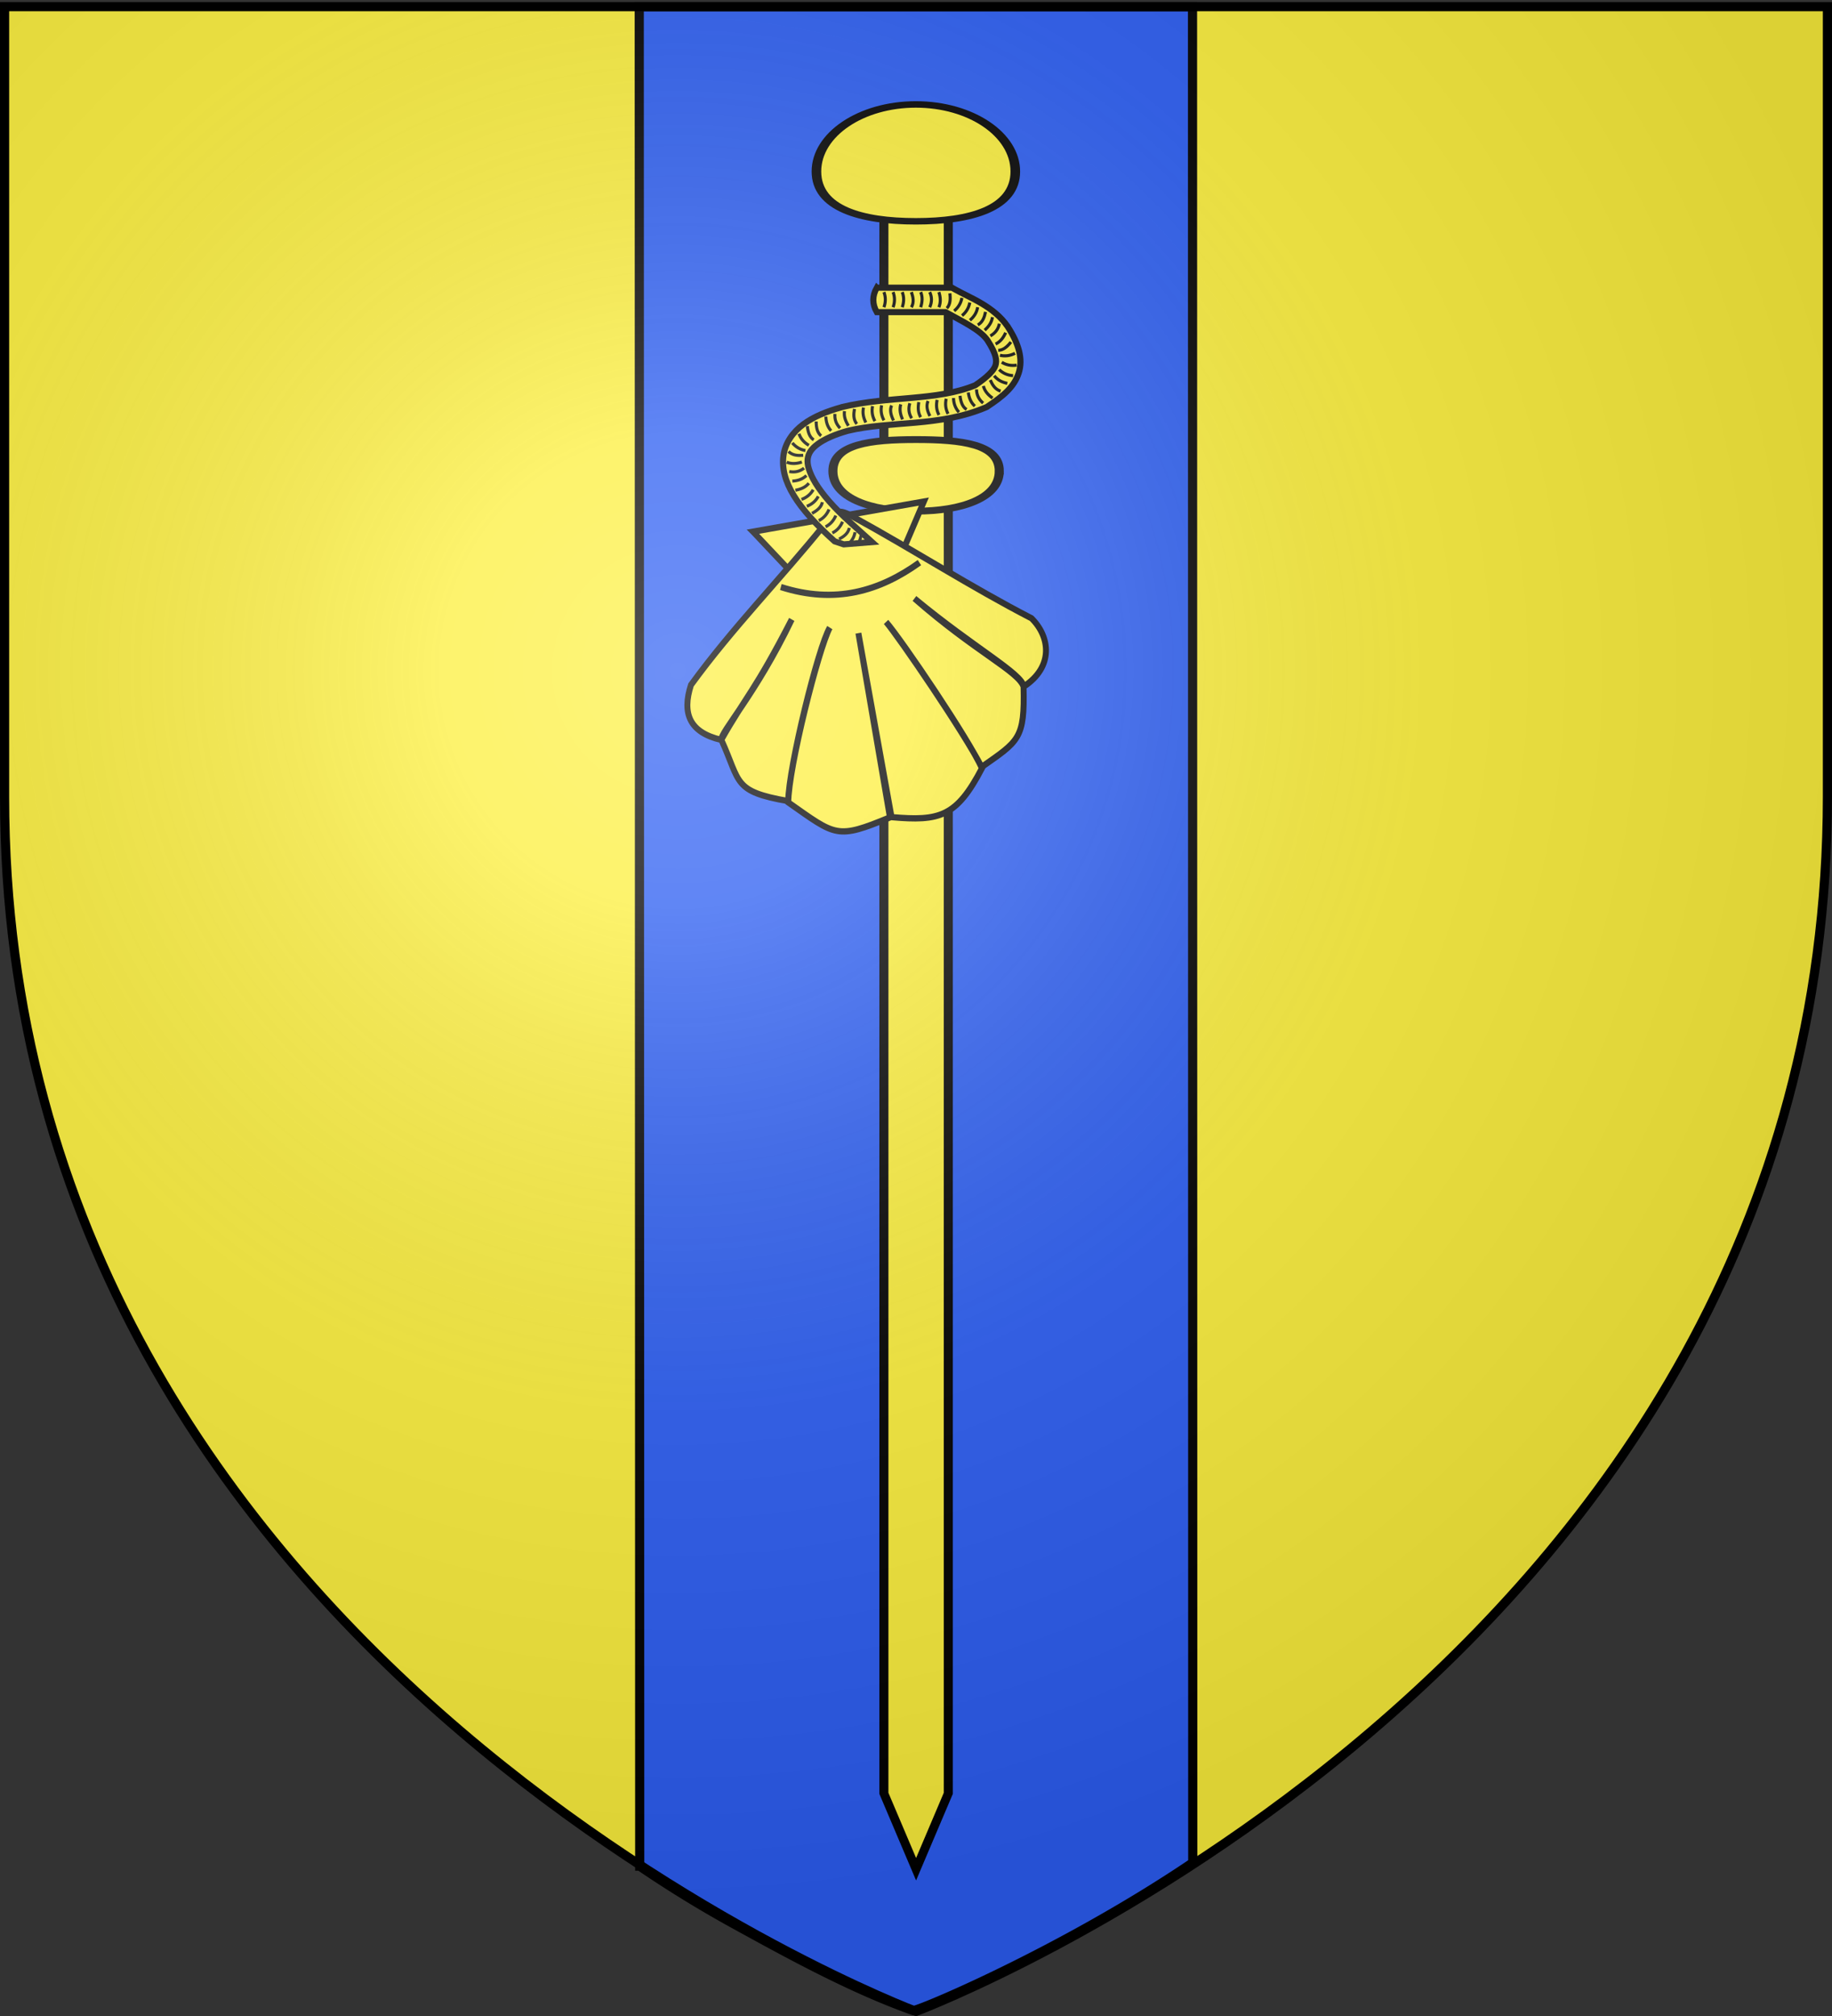
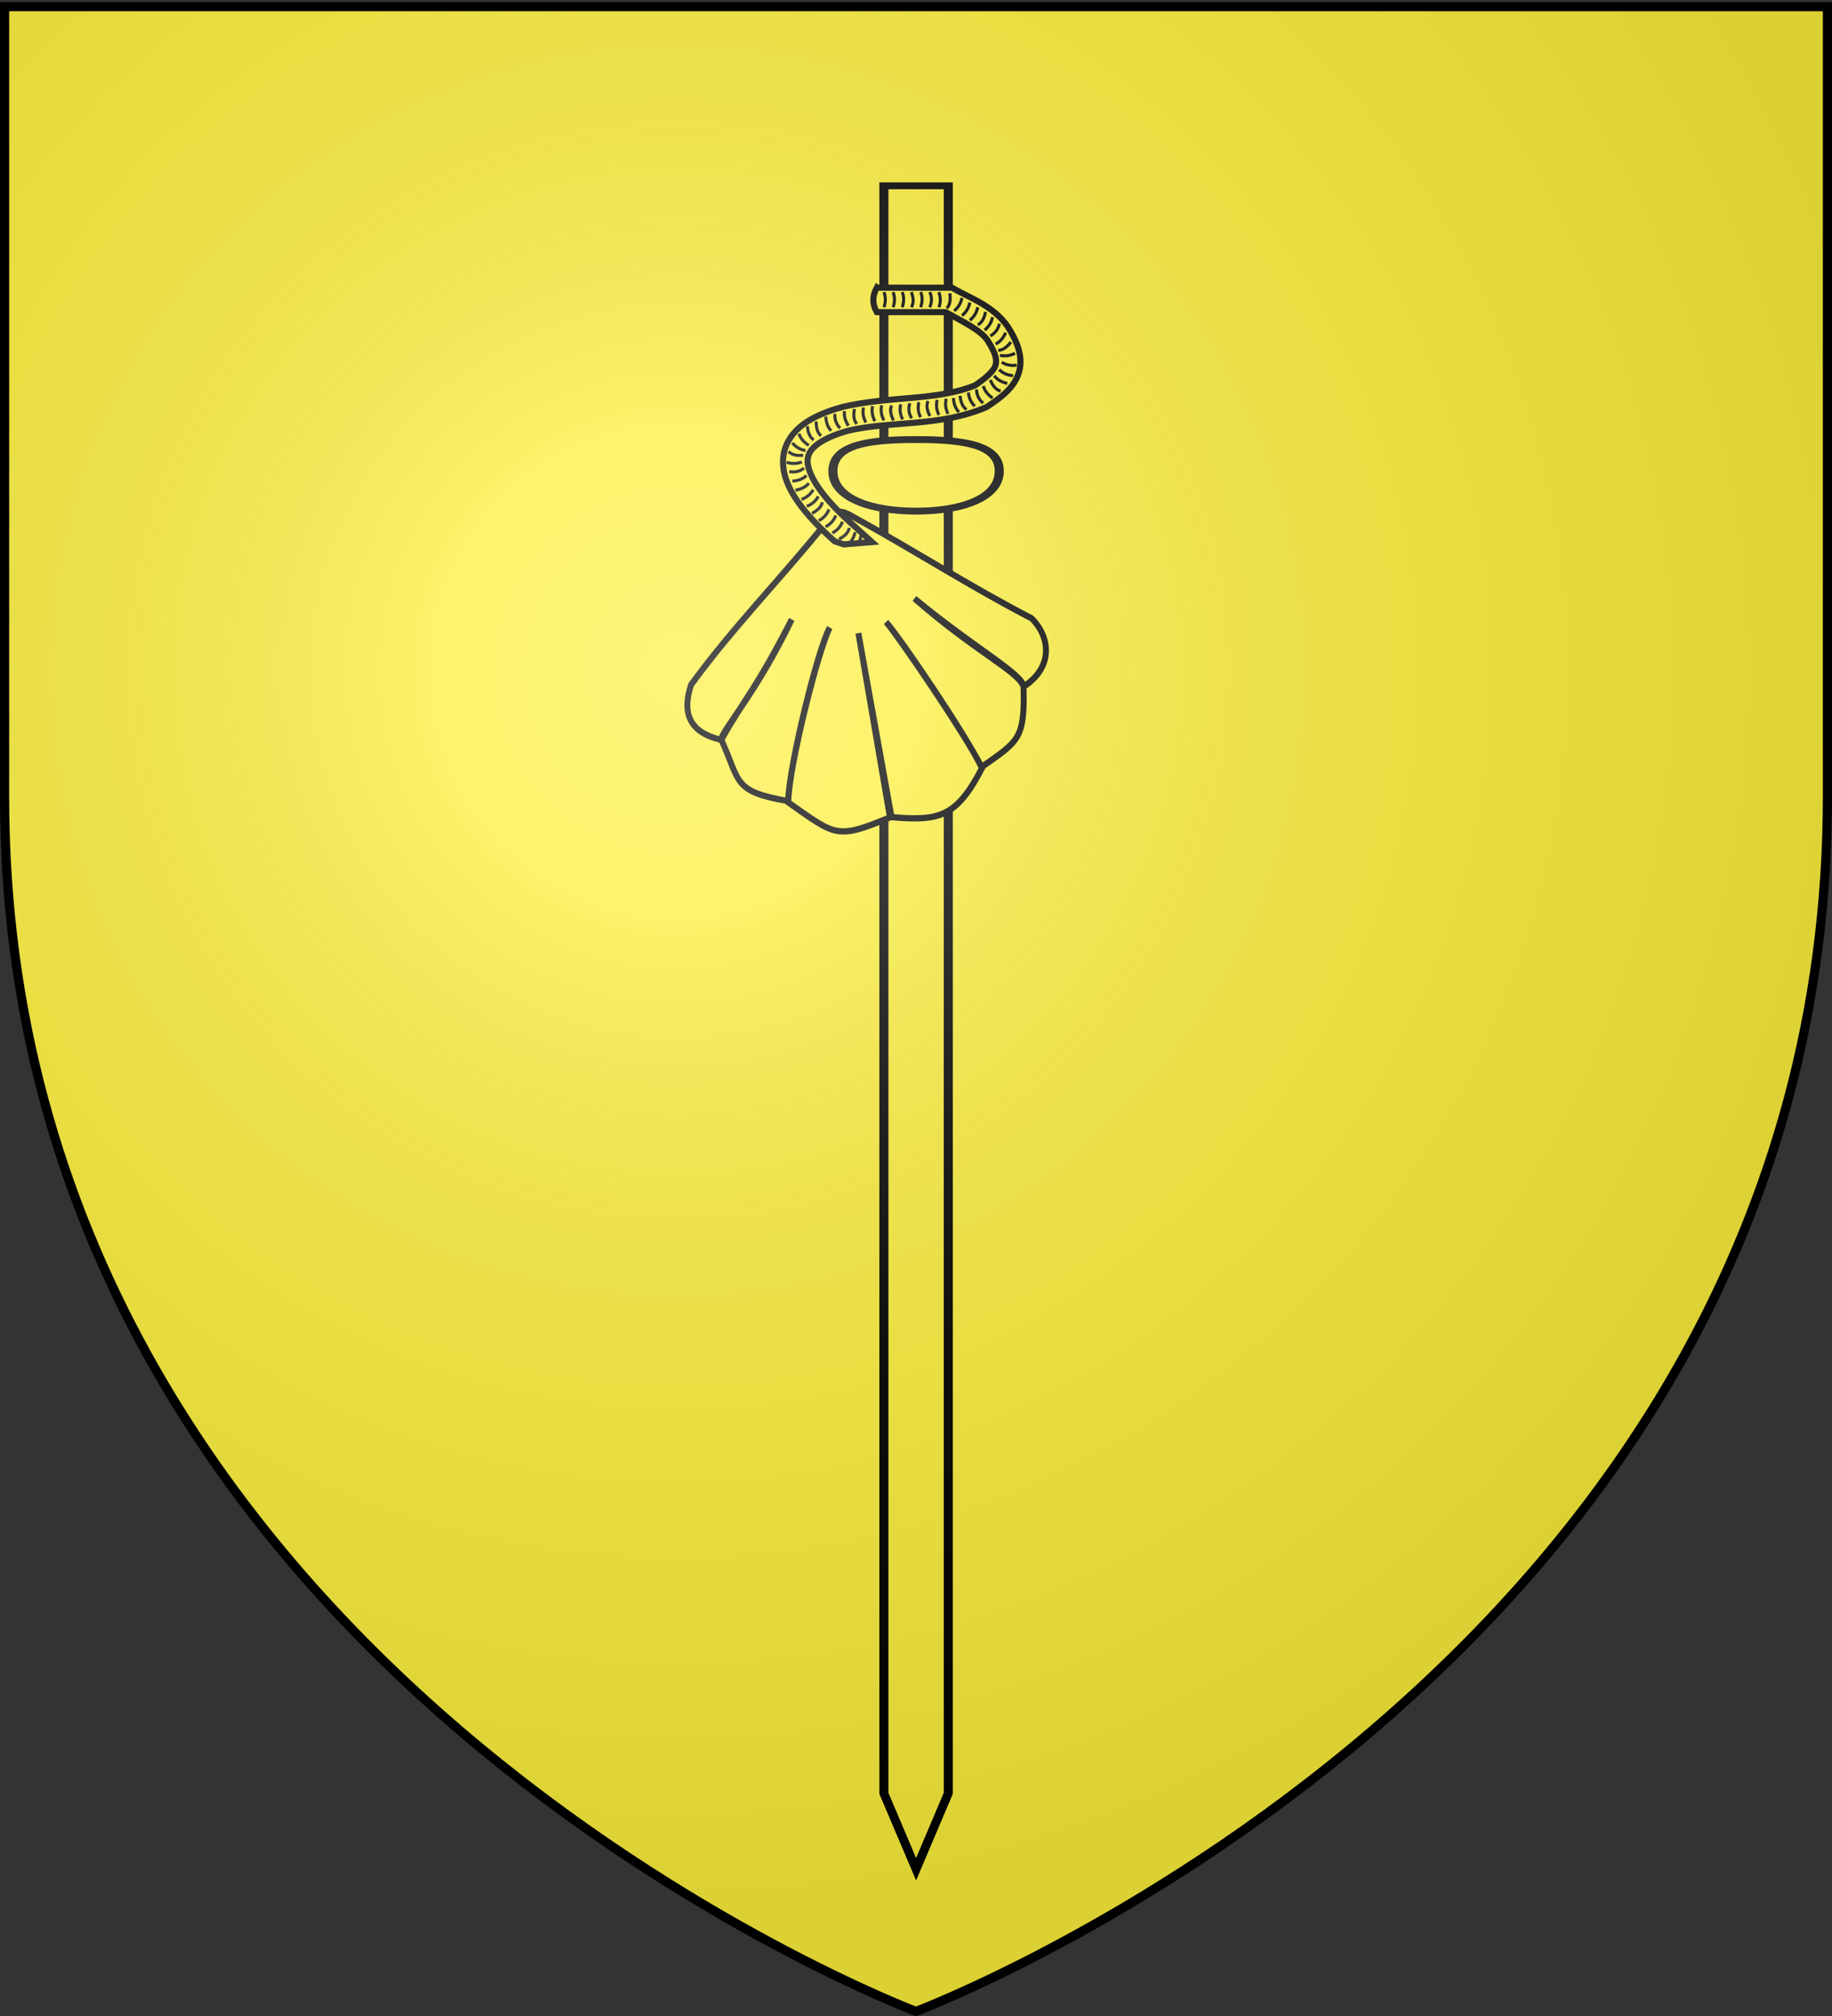
<svg xmlns="http://www.w3.org/2000/svg" xmlns:xlink="http://www.w3.org/1999/xlink" width="600" height="660" version="1.0">
  <rect width="100%" height="100%" fill="#333333" stroke="none" />
  <defs>
    <linearGradient id="a">
      <stop offset="0" style="stop-color:white;stop-opacity:.314" />
      <stop offset=".19" style="stop-color:white;stop-opacity:.251" />
      <stop offset=".6" style="stop-color:#6b6b6b;stop-opacity:.125" />
      <stop offset="1" style="stop-color:black;stop-opacity:.125" />
    </linearGradient>
    <linearGradient id="b">
      <stop offset="0" style="stop-color:#fff;stop-opacity:1" />
      <stop offset="1" style="stop-color:#fff;stop-opacity:1" />
    </linearGradient>
    <linearGradient id="c">
      <stop offset="0" style="stop-color:#e80000;stop-opacity:.276" />
      <stop offset="1" style="stop-color:red;stop-opacity:0" />
    </linearGradient>
    <linearGradient id="d">
      <stop offset="0" style="stop-color:#fd0000;stop-opacity:1" />
      <stop offset=".5" style="stop-color:#e77275;stop-opacity:.659" />
      <stop offset="1" style="stop-color:black;stop-opacity:.323" />
    </linearGradient>
    <radialGradient xlink:href="#a" id="e" cx="221.445" cy="226.331" r="300" fx="221.445" fy="226.331" gradientTransform="matrix(1.353 0 0 1.349 -77.63 -85.747)" gradientUnits="userSpaceOnUse" />
  </defs>
  <g style="display:inline">
    <path d="M300 658.5s298.5-112.32 298.5-397.772V2.176H1.5v258.552C1.5 546.18 300 658.5 300 658.5z" style="fill:#fcef3c;fill-opacity:1;fill-rule:evenodd;stroke:none;stroke-width:1px;stroke-linecap:butt;stroke-linejoin:miter;stroke-opacity:1" />
  </g>
  <g style="display:inline">
-     <path d="m209.359 2.21.156 608.724a382.377 382.377 0 0 0 30.837 18.923c18.72 10.294 38.57 21.182 58.646 28.344.853.612 48.632-19.33 91.643-48.386l-.08-607.605H209.36z" style="fill:#2b5df2;fill-opacity:1;fill-rule:evenodd;stroke:#000;stroke-width:3;stroke-linecap:butt;stroke-linejoin:miter;stroke-miterlimit:4;stroke-dasharray:none;stroke-opacity:1" />
    <g style="fill:#fcef3c;stroke:#000;stroke-width:2.169">
      <path d="M-174.556 130.973h15.408v508.482l-7.704 24-7.704-24V130.973z" style="fill:#fcef3c;stroke:#000;stroke-width:2.169" transform="matrix(1.369 0 0 1.035 528.45 -74.73)" />
-       <path d="M-145.097 123.91c0 13.113-10.643 17.653-23.755 17.653-13.113 0-23.755-4.54-23.755-17.653 0-13.112 10.642-23.755 23.755-23.755 13.112 0 23.755 10.643 23.755 23.755z" style="fill:#fcef3c;stroke:#000;stroke-width:2.293" transform="matrix(1.371 0 0 .924 531.454 -58.353)" />
      <path d="M-146.95 221.199c0 8.506-8.916 12.684-19.902 12.684-10.987 0-19.903-4.178-19.903-12.684s8.916-9.959 19.903-9.959c10.986 0 19.903 1.453 19.903 9.959z" style="fill:#fcef3c;stroke:#000;stroke-width:2.169" transform="matrix(1.369 0 0 1.035 528.45 -74.73)" />
    </g>
    <path d="M0-.018h600v660H0z" style="fill:none;fill-opacity:1;fill-rule:nonzero;stroke:none;stroke-width:3;stroke-linecap:round;stroke-linejoin:round;stroke-miterlimit:4;stroke-dasharray:none;stroke-opacity:1" />
    <g style="display:inline">
      <g style="opacity:1">
        <g style="fill:#fdef3c;fill-opacity:1;stroke:#000;stroke-width:2.719;stroke-miterlimit:4;stroke-dasharray:none;stroke-opacity:1;display:inline">
-           <path d="m160.088 143.24 39.926 57.312 39.536-57.313h-79.462z" style="fill:#fdef3c;fill-opacity:1;fill-rule:evenodd;stroke:#000;stroke-width:2.719;stroke-linecap:butt;stroke-linejoin:miter;stroke-miterlimit:4;stroke-dasharray:none;stroke-opacity:1" transform="matrix(.704 -.124 .131 .745 115.163 87.198)" />
          <path d="M193.205 145.317c-24.415 20.16-49.988 37.34-73.277 58.592-6.371 11.439-4.51 20.095 9.277 25.69 14.759-16.923 18.768-17.905 41.384-46.036-22.423 29.559-41.451 42.844-41.29 46.098 5.38 19.66.987 22.705 25.28 31.063 2.902-14.41 25.627-63.19 32.519-70.814-6.737 8.182-29.757 56.596-32.581 71.376 18.946 17.92 18.758 19.452 44.688 14.031l.375-80.91.375 80.91c21.424 5.42 29.314 4.79 44.656-14.03-3.592-13.246-25.626-59.965-31.649-69.575 4.754 7.79 26.431 52.995 31.618 69.012 18.887-8.358 21.702-8.7 25.28-31.063-1.023-6.998-18.882-18.38-42.222-45.815 23.119 25.667 42.651 40.11 42.317 45.753 15.186-6.163 15.882-19.27 8.924-28.525-25.179-18.144-47.189-37.48-72.369-56.59 0 0-4.642-4.098-6.93-3.042l-6.375 3.875z" style="fill:#fdef3c;fill-opacity:1;fill-rule:evenodd;stroke:#000;stroke-width:2.719;stroke-linecap:butt;stroke-linejoin:miter;stroke-miterlimit:4;stroke-dasharray:none;stroke-opacity:1" transform="matrix(.704 -.124 .131 .745 115.163 87.198)" />
-           <path d="M168.248 168.921c23.134 11.519 44.287 9.173 64.465 0" style="fill:#fdef3c;fill-opacity:1;fill-rule:evenodd;stroke:#000;stroke-width:2.719;stroke-linecap:butt;stroke-linejoin:miter;stroke-miterlimit:4;stroke-dasharray:none;stroke-opacity:1" transform="matrix(.704 -.124 .131 .745 115.163 87.198)" />
        </g>
      </g>
    </g>
    <path d="M287.156 94.188c-1.495 2.666-1.53 5.333 0 8h22.531c5.53 3.044 11.38 5.81 13.72 9.218 2.943 4.553 3.115 6.681 2.593 8.281-.507 1.555-2.556 3.712-6.594 6.438-12.66 5.208-28.052 3.402-43.719 7.156l-.062.031-.063.032c-4.899 1.361-9.132 3.086-12.5 5.594-3.367 2.507-5.905 6.03-6.468 10.218-1.126 8.378 4.56 17.142 16.75 28.063l3 1 9.25-.75-6.906-6.219c-11.445-10.253-14.638-17.453-14.157-21.031.24-1.79 1.117-3.232 3.281-4.844 2.165-1.612 5.57-3.147 9.875-4.344 13.9-3.33 29.885-1.182 45.188-7.656l.344-.156.312-.219c4.74-3.146 8.57-6.173 10.094-10.844 1.524-4.671-.032-9.727-3.563-15.187l-.03-.063-.032-.031c-4.527-6.595-12.242-9.326-17.281-12.156l-.938-.531h-24.625z" style="fill:#fcef3c;fill-opacity:1;fill-rule:evenodd;stroke:#000;stroke-width:2;stroke-linecap:butt;stroke-linejoin:miter;stroke-miterlimit:4;stroke-dasharray:none;stroke-opacity:1" />
    <path d="M301.542 95.621c.702 1.655.502 3.31 0 4.965M304.5 95.621c.774 1.655.74 3.31 0 4.965M307.5 95.621c.526 1.655.68 3.31 0 4.965M311.084 96.034c.264 2.01.11 3.746-.984 4.866M298.5 95.621c.553 1.655.938 3.31 0 4.965M295.5 95.621c.702 1.83.501 3.435 0 4.965M292.5 95.621c.619 1.655.592 3.31 0 4.965M289.5 95.621c.619 1.655.592 3.31 0 4.965M325.032 103.83c-.24 1.78-1.257 3.102-2.532 4.27M327.306 105.971c-.36 1.79-1.37 3.102-2.949 3.994M329.358 108.917c-.703 1.588-1.684 2.93-3.29 3.718M331.095 111.974c-1.25 1.597-2.596 2.703-4.162 2.707M322.774 102.11c-.368 1.706-.881 3.326-2.532 4.27M320.193 100.58c-.33 1.933-1.32 3.211-2.532 4.271M317.612 99.05c-.311 1.74-1.179 3.15-2.531 4.271M315.032 97.52c-.312 1.74-1.18 3.15-2.532 4.272M301.519 136.58c-.899-1.558-.901-3.225-.605-4.929M298.583 136.94c-.97-1.549-1.137-3.195-.605-4.928M295.605 137.305c-.723-1.578-1.078-3.202-.605-4.927M292.628 137.671c-.887-1.823-1.29-3.52-.605-4.928M304.538 136.208c-.75-1.575-1.334-3.17-.605-4.927M307.516 135.843c-.92-1.732-.916-3.349-.605-4.928M310.494 135.477c-.816-1.567-.991-3.213-.606-4.928M314.049 134.944c-1.167-1.327-1.73-2.883-1.766-4.64M276.573 134.596c-.247 1.78.377 3.326 1.291 4.794M273.455 135.498c-.168 1.819.423 3.365 1.679 4.672M270.469 136.378c.081 1.734.512 3.34 1.725 4.655M267.306 137.99c.005 2.027.389 3.727 1.622 4.692M279.844 133.882c-.292 1.72-.418 3.415.763 4.906M282.809 133.422c-.413 1.916.032 3.471.762 4.905M285.773 132.96c-.357 1.731-.076 3.362.763 4.907M288.737 132.7c-.357 1.73-.076 3.362.763 4.906M322.07 126.37c.44 1.743 1.6 2.94 2.998 3.956M319.829 127.489c.018 1.827.765 3.304 2.147 4.476M317.124 128.487c.241 1.72.818 3.278 2.148 4.476M314.42 129.585c.236 2.014.811 3.659 2.147 4.476M324.319 124.417c.724 1.587 1.572 3.06 3.387 3.63M325.604 123.017c1.232 1.526 2.72 2.157 4.295 2.49M327.242 121.012c1.273 1.225 2.803 1.858 4.557 1.972M328.09 118.599c1.508.92 3.138 1.206 4.875.938M327.5 116.316c1.723.394 3.36.147 4.92-.66M265.946 168.062c1.783-.965 3.099-2.108 3.365-3.65M274.82 176.5c1.525-.85 2.924-1.813 3.346-3.668M272.604 174.478c1.753-.879 2.686-2.2 3.346-3.668M270.388 172.457c1.572-.806 2.667-2.047 3.345-3.668M268.171 170.435c1.573-.805 2.668-2.047 3.346-3.668M264.903 158.207c-1.143 1.387-2.704 1.973-4.403 2.293M263.338 153.254c-1.439 1.125-3.06 1.464-4.838 1.115M262.629 151.264c-1.65.54-3.304.71-4.965.044M264.407 139.5c.212 2.016.768 3.668 2.093 4.502M263.057 149.062c-1.741.122-3.44.08-4.807-1.243M264.123 155.69c-1.449 1.32-3.016 1.719-4.623 1.81M266.326 160.336c-.88 1.532-2.174 2.565-3.826 3.164M268 162.5c-.847 1.55-2.116 2.613-3.755 3.248M282.032 175.23c-.206.955-.458 1.883-.93 2.681M280.032 174.23c-.25 1.468-.883 2.558-1.703 3.462M263.79 147.5c-1.741-.298-3.158-1.154-4.29-2.499M261.671 142.015c.607 1.66 1.705 2.898 3.232 3.769" style="fill:none;fill-rule:evenodd;stroke:#000;stroke-width:1px;stroke-linecap:butt;stroke-linejoin:miter;stroke-opacity:1;display:inline" />
  </g>
  <g style="display:inline">
    <path d="M300 658.5s298.5-112.32 298.5-397.772V2.176H1.5v258.552C1.5 546.18 300 658.5 300 658.5z" style="opacity:1;fill:url(#e);fill-opacity:1;fill-rule:evenodd;stroke:none;stroke-width:1px;stroke-linecap:butt;stroke-linejoin:miter;stroke-opacity:1" />
  </g>
  <path d="M300 658.5S1.5 546.18 1.5 260.728V2.176h597v258.552C598.5 546.18 300 658.5 300 658.5z" style="opacity:1;fill:none;fill-opacity:1;fill-rule:evenodd;stroke:#000;stroke-width:3;stroke-linecap:butt;stroke-linejoin:miter;stroke-miterlimit:4;stroke-dasharray:none;stroke-opacity:1" />
</svg>